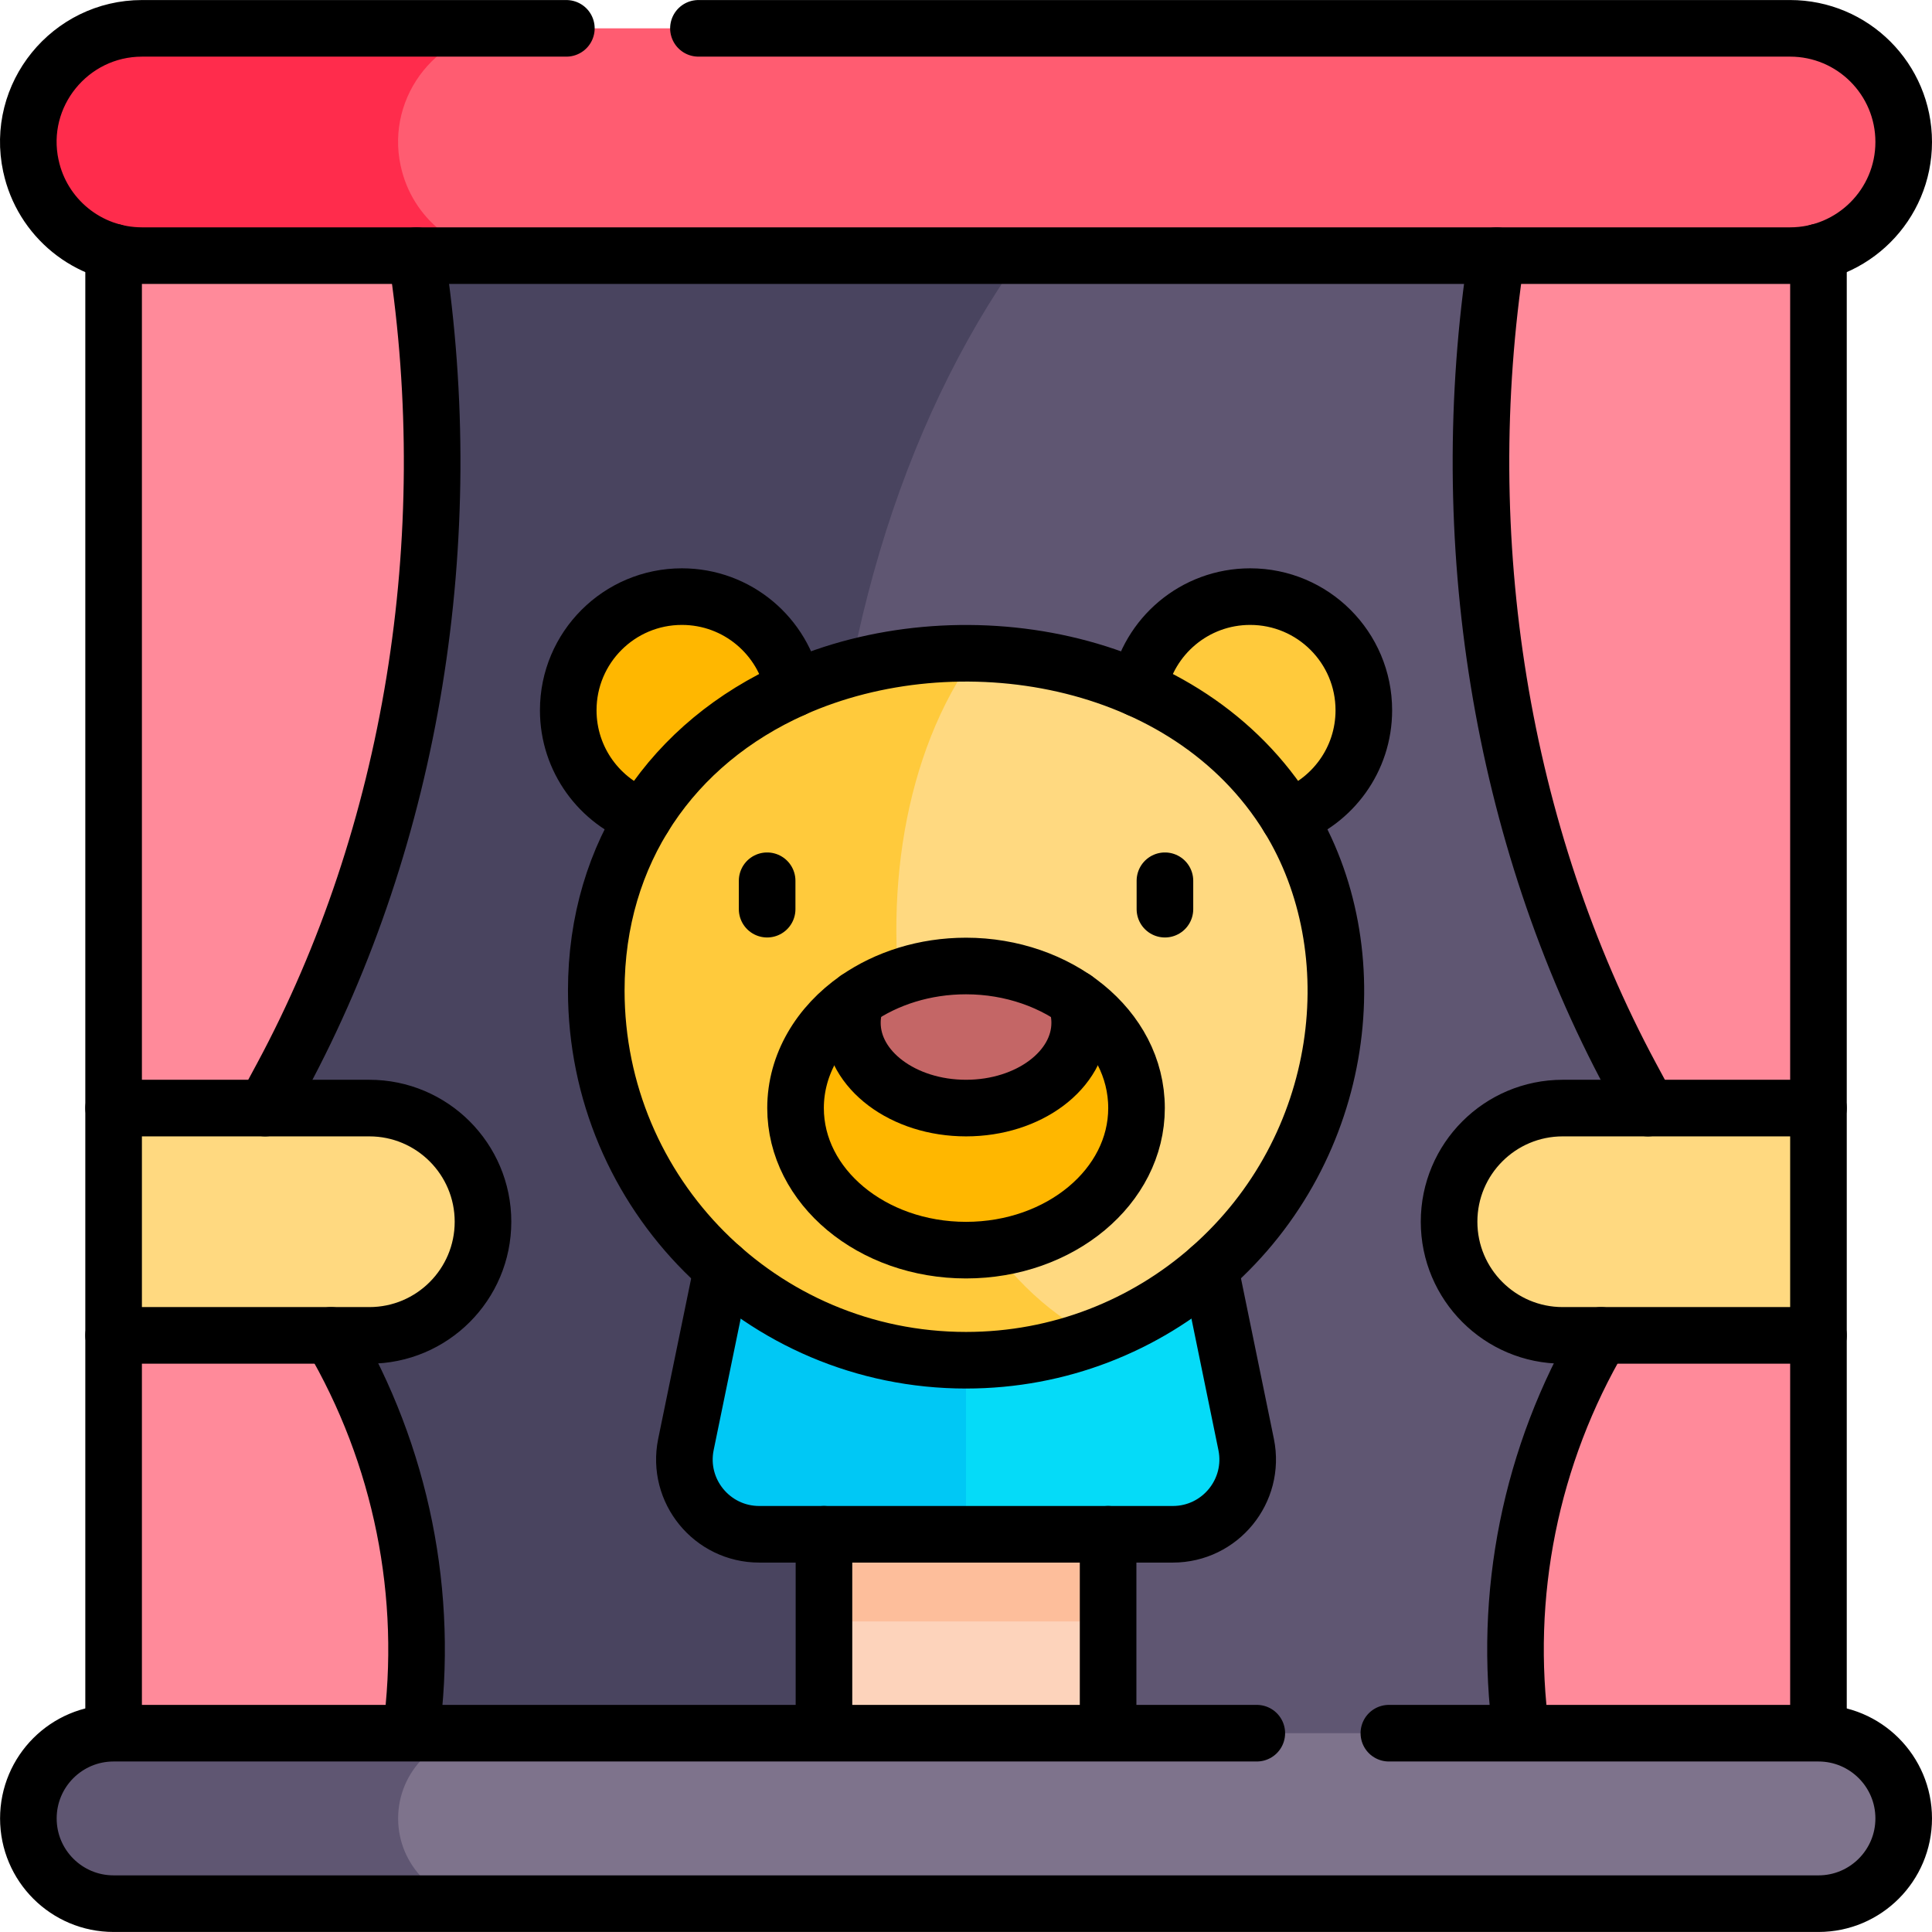
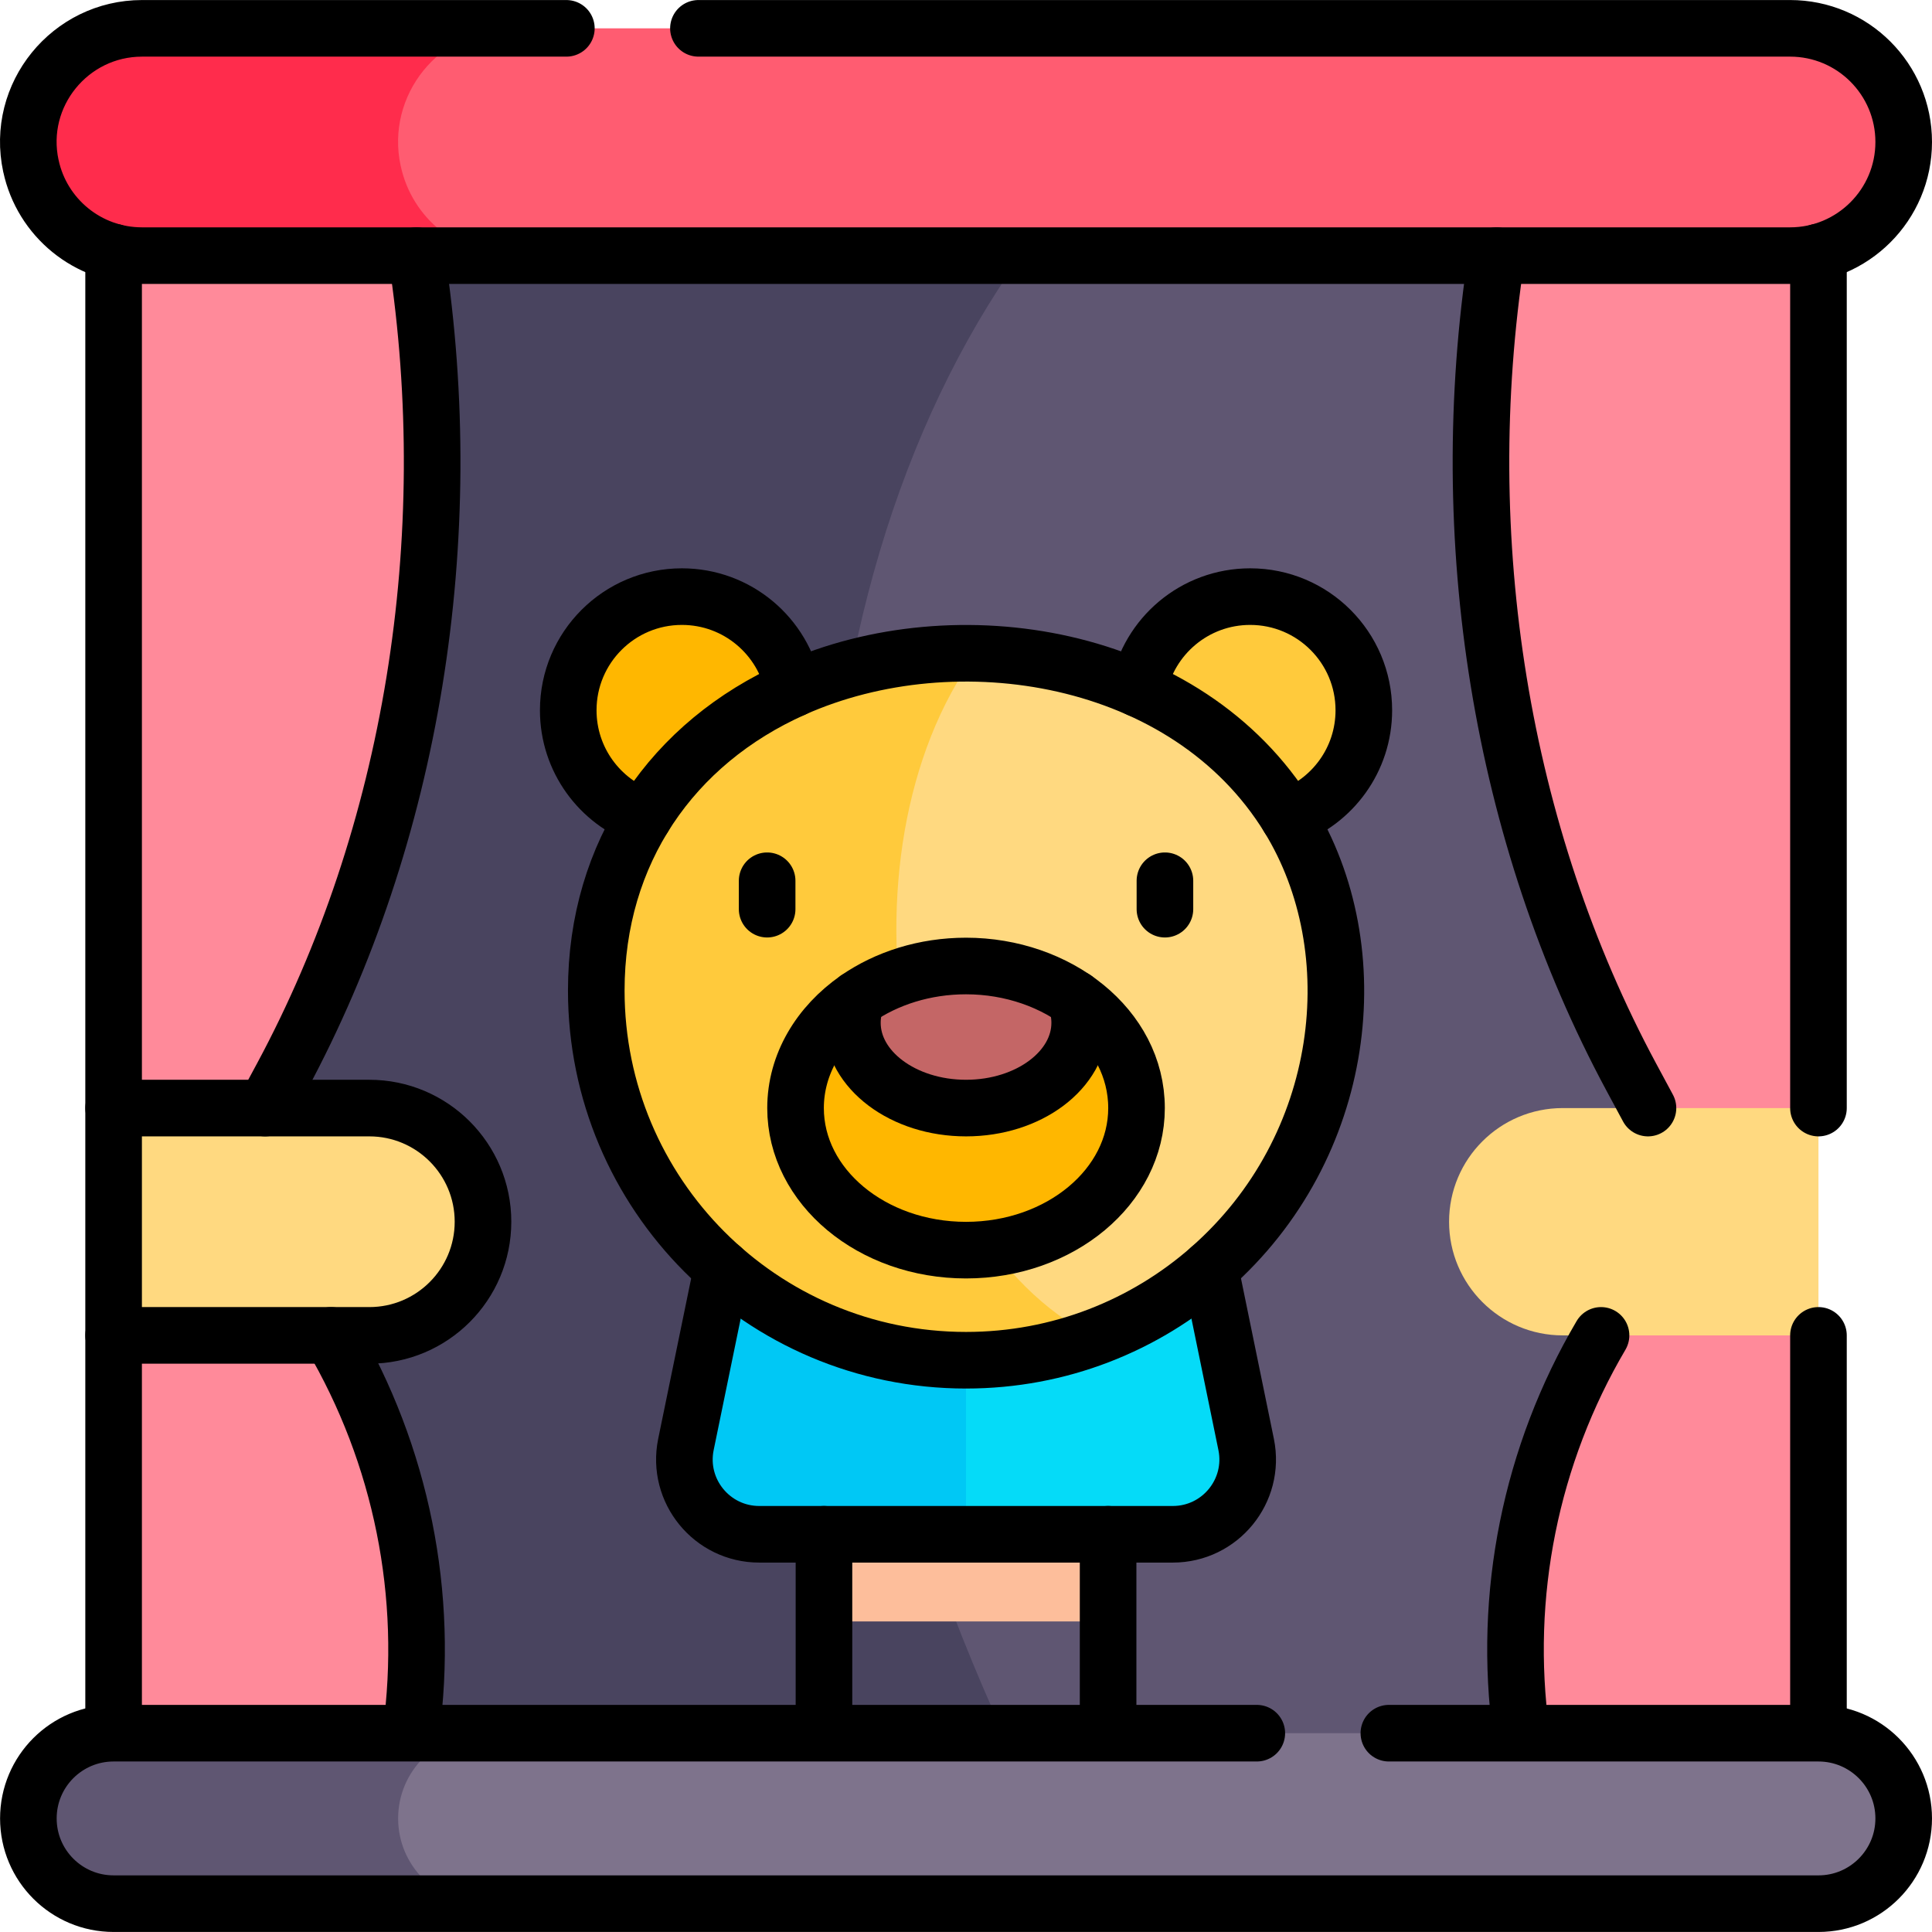
<svg xmlns="http://www.w3.org/2000/svg" version="1.1" id="Capa_1" x="0px" y="0px" viewBox="0 0 512.018 512.018" style="enable-background:new 0 0 512.018 512.018;" xml:space="preserve" width="512" height="512">
  <g>
    <path style="fill:#5F5672;" d="M396.624,67.752c-5.897-5.522-74.841-35.643-126.035,0&#10;&#09;&#09;c-156.06,94.212-129.366,311.085-4.697,391.576c39.057,29.734,112.598,17.347,137.258,0l44.852-165.667L396.624,67.752z" />
    <path style="fill:#49445F;" d="M270.589,67.752c-41.68-26.272-134.955-27.946-160.197,0&#10;&#09;&#09;c-47.17,64.197-68.436,138.886-46.146,225.909c-10.142,60.521,8.732,115.749,44.64,165.667c16.752,17.832,103.207,30.251,157.006,0&#10;&#09;&#09;c-0.747-1.634-1.489-3.274-2.222-4.921C199.29,309.836,205.913,158.497,270.589,67.752z" />
    <path style="fill:#FF8A9A;" d="M87.731,353.903c18.635,31.667,26.165,68.807,21.155,105.424c-23.889,20.583-60.37,22.591-78.777,0&#10;&#09;&#09;V353.903C45.971,335.102,70.254,336.142,87.731,353.903z" />
-     <path style="fill:#FDD3BB;" d="M218.367,459.327c25.106,15.392,50.207,15.398,75.303,0v-29.619&#10;&#09;&#09;c-27.332-12.941-52.433-12.941-75.303,0V459.327z" />
    <path style="fill:#FF8A9A;" d="M481.927,353.903v105.424c-19.077,22.591-52.857,20.338-78.777,0&#10;&#09;&#09;c-5.01-36.617,2.52-73.757,21.155-105.424C437.299,335.492,466.365,336.142,481.927,353.903z" />
    <path style="fill:#FF8A9A;" d="M481.927,66.798v226.863c-4.769,12.31-33.886,20.583-45.182,0&#10;&#09;&#09;c-1.452-4.242-60.297-93.85-40.121-225.909C428.565,41.623,471.134,56.582,481.927,66.798z" />
    <path style="fill:#FF5C71;" d="M504.518,37.63c0-16.637-13.484-30.121-30.121-30.121H135.634&#10;&#09;&#09;c-38.421,0-40.162,13.494-40.162,30.121c0,15.298,8.936,30.121,40.162,30.121c38.116,0,302.069,0,338.763,0&#10;&#09;&#09;C490.883,67.752,504.518,54.394,504.518,37.63z" />
    <path style="fill:#FF8A9A;" d="M110.392,67.752c20.129,131.757-38.702,221.763-40.122,225.909&#10;&#09;&#09;c-11.602,18.519-31.46,22.591-40.162,0V66.798C38.644,59.594,86.461,48.675,110.392,67.752z" />
    <path style="fill:#FF2C4C;" d="M106.195,43.976l-0.01-0.01c-4.053-18.698,10.262-36.457,29.449-36.457H37.64&#10;&#09;&#09;c-19.124,0-33.515,17.693-29.448,36.457l0.01,0.01c2.958,13.852,15.242,23.776,29.438,23.776c10.661,0,86.878,0,97.994,0&#10;&#09;&#09;C121.462,67.752,109.158,57.852,106.195,43.976z" />
    <path style="fill:#FFD980;" d="M481.927,293.661v60.242c-13.944,0-52.45,0-67.773,0c-16.627,0-30.121-13.494-30.121-30.121&#10;&#09;&#09;c0-16.637,13.484-30.121,30.121-30.121C420.941,293.661,475.12,293.661,481.927,293.661z" />
    <path style="fill:#FFCA3C;" d="M361.443,188.236c0,13.073-8.333,24.207-19.98,28.364c-29.385,5.104-43.441-11.965-39.72-34.057&#10;&#09;&#09;c2.661-13.926,14.89-24.428,29.579-24.428C347.958,158.115,361.443,171.599,361.443,188.236z" />
    <path style="fill:#FDBE9B;" d="M218.367,406.615v23.093h75.303v-23.093C273.411,385.584,230.193,388.376,218.367,406.615z" />
    <path style="fill:#05DBF8;" d="M330.257,382.829c2.5,12.289-6.898,23.786-19.438,23.786c-10.862,0-44.028,0-54.801,0&#10;&#09;&#09;c-15.236-14.282-20.352-35.916-7.028-52.247c14.874-20.438,52.165-24.06,71.688-18.236L330.257,382.829z" />
    <path style="fill:#00C8F5;" d="M256.018,360.49v46.126c-10.773,0-43.938,0-54.801,0c-12.54,0-21.938-11.496-19.438-23.786&#10;&#09;&#09;l9.599-46.688C215.815,331.329,237.641,342.724,256.018,360.49z" />
    <path style="fill:#FFD980;" d="M320.679,336.122c48.372-42.501,45.998-124.592-18.936-153.578&#10;&#09;&#09;c-13.7-6.119-28.347-8.991-43.11-9.327c-65.967,57.206-49.66,158.289,31.474,181.151c11.326-4.195,21.671-10.407,30.572-18.236&#10;&#09;&#09;V336.122z" />
    <path style="fill:#FFB700;" d="M210.294,182.544v0.01c0.428,19.253-10,37.477-39.72,34.047&#10;&#09;&#09;c-11.647-4.157-19.98-15.292-19.98-28.364c0-16.637,13.484-30.121,30.121-30.121C195.404,158.115,207.634,168.617,210.294,182.544z&#10;&#09;&#09;" />
    <path style="fill:#FFCA3C;" d="M258.632,173.217c-17.482-0.397-34.025,2.934-48.338,9.327v0.01&#10;&#09;&#09;c-32.072,14.297-52.27,43.355-52.27,79.942c0,53.933,43.71,97.994,97.994,97.994c11.357,0,22.987-2.01,34.088-6.122&#10;&#09;&#09;C236.727,327.54,220.033,226.46,258.632,173.217z" />
    <path style="fill:#FFB700;" d="M284.925,264.714h-57.813c-9.94,6.908-16.276,17.31-16.276,28.947&#10;&#09;&#09;c0,20.794,20.231,37.651,45.182,37.651s45.182-16.858,45.182-37.651C301.2,282.024,294.865,271.622,284.925,264.714z" />
    <path style="fill:#C46666;" d="M284.925,264.714c0.793,2.008,1.215,4.147,1.215,6.356c0,12.48-13.484,22.591-30.121,22.591&#10;&#09;&#09;s-30.121-10.111-30.121-22.591c0-2.209,0.422-4.348,1.215-6.356C243.861,253.097,268.198,253.113,284.925,264.714z" />
    <path style="fill:#FFD980;" d="M128.003,323.782c0,16.637-13.484,30.121-30.121,30.121c-15.381,0-53.833,0-67.773,0v-60.242&#10;&#09;&#09;c22.58,0,45.124,0,67.773,0C114.508,293.661,128.003,307.154,128.003,323.782z" />
    <line style="fill:none;stroke:#000000;stroke-width:15;stroke-linecap:round;stroke-linejoin:round;stroke-miterlimit:10;" x1="203.306" y1="233.418" x2="203.306" y2="240.949" />
    <line style="fill:none;stroke:#000000;stroke-width:15;stroke-linecap:round;stroke-linejoin:round;stroke-miterlimit:10;" x1="308.73" y1="233.418" x2="308.73" y2="240.949" />
    <path style="fill:none;stroke:#000000;stroke-width:15;stroke-linecap:round;stroke-linejoin:round;stroke-miterlimit:10;" d="&#10;&#09;&#09;M218.367,406.615h-17.149c-12.54,0-21.938-11.496-19.438-23.786l9.599-46.688" />
    <path style="fill:none;stroke:#000000;stroke-width:15;stroke-linecap:round;stroke-linejoin:round;stroke-miterlimit:10;" d="&#10;&#09;&#09;M320.679,336.132l9.579,46.698c2.5,12.289-6.898,23.786-19.438,23.786H293.67" />
    <path style="fill:none;stroke:#000000;stroke-width:15;stroke-linecap:round;stroke-linejoin:round;stroke-miterlimit:10;" d="&#10;&#09;&#09;M218.367,459.327v-52.712c20.276,0,63.492,0,75.303,0v52.712" />
    <path style="fill:none;stroke:#000000;stroke-width:15;stroke-linecap:round;stroke-linejoin:round;stroke-miterlimit:10;" d="&#10;&#09;&#09;M210.294,182.544c43.108-19.254,104.365-9.486,131.168,34.057c21.663,35.134,15.712,87.455-20.784,119.521v0.01&#10;&#09;&#09;c-17.249,15.171-39.88,24.358-64.66,24.358c-54.316,0-97.994-44.086-97.994-97.994c0-36.549,20.163-65.629,52.27-79.942" />
    <path style="fill:none;stroke:#000000;stroke-width:15;stroke-linecap:round;stroke-linejoin:round;stroke-miterlimit:10;" d="&#10;&#09;&#09;M301.2,293.661c0,20.794-20.231,37.651-45.182,37.651s-45.182-16.858-45.182-37.651c0-11.637,6.336-22.039,16.276-28.947&#10;&#09;&#09;c7.831-5.432,17.922-8.705,28.906-8.705C280.246,256.009,301.2,272.253,301.2,293.661z" />
    <path style="fill:none;stroke:#000000;stroke-width:15;stroke-linecap:round;stroke-linejoin:round;stroke-miterlimit:10;" d="&#10;&#09;&#09;M284.925,264.714c0.793,2.008,1.215,4.147,1.215,6.356c0,12.48-13.484,22.591-30.121,22.591s-30.121-10.111-30.121-22.591&#10;&#09;&#09;c0-2.209,0.422-4.348,1.215-6.356" />
    <line style="fill:none;stroke:#000000;stroke-width:15;stroke-linecap:round;stroke-linejoin:round;stroke-miterlimit:10;" x1="30.109" y1="293.661" x2="30.109" y2="66.798" />
    <line style="fill:none;stroke:#000000;stroke-width:15;stroke-linecap:round;stroke-linejoin:round;stroke-miterlimit:10;" x1="30.109" y1="459.327" x2="30.109" y2="353.903" />
    <line style="fill:none;stroke:#000000;stroke-width:15;stroke-linecap:round;stroke-linejoin:round;stroke-miterlimit:10;" x1="481.927" y1="293.661" x2="481.927" y2="66.798" />
    <line style="fill:none;stroke:#000000;stroke-width:15;stroke-linecap:round;stroke-linejoin:round;stroke-miterlimit:10;" x1="481.927" y1="459.327" x2="481.927" y2="353.903" />
    <path style="fill:none;stroke:#000000;stroke-width:15;stroke-linecap:round;stroke-linejoin:round;stroke-miterlimit:10;" d="&#10;&#09;&#09;M185.098,7.509h289.3c16.64,0,30.12,13.48,30.12,30.12c0,16.66-13.529,30.12-30.12,30.12c-4.363,0-429.283,0-436.76,0&#10;&#09;&#09;c-14.347,0-26.513-10.068-29.44-23.77l-0.01-0.01c-4.064-18.844,10.399-36.46,29.45-36.46h112.46" />
    <path style="fill:none;stroke:#000000;stroke-width:15;stroke-linecap:round;stroke-linejoin:round;stroke-miterlimit:10;" d="&#10;&#09;&#09;M30.109,353.903c13.944,0,52.45,0,67.773,0c16.637,0,30.121-13.484,30.121-30.121c0-16.626-13.494-30.121-30.121-30.121&#10;&#09;&#09;c-22.649,0-45.188,0-67.773,0V353.903z" />
-     <path style="fill:none;stroke:#000000;stroke-width:15;stroke-linecap:round;stroke-linejoin:round;stroke-miterlimit:10;" d="&#10;&#09;&#09;M414.155,293.661c-16.637,0-30.121,13.484-30.121,30.121c0,16.626,13.494,30.121,30.121,30.121c15.38,0,53.834,0,67.773,0v-60.242&#10;&#09;&#09;C475.114,293.661,420.96,293.661,414.155,293.661z" />
    <path style="fill:none;stroke:#000000;stroke-width:15;stroke-linecap:round;stroke-linejoin:round;stroke-miterlimit:10;" d="&#10;&#09;&#09;M170.575,216.601c-11.647-4.157-19.98-15.292-19.98-28.364c0-16.637,13.484-30.121,30.121-30.121&#10;&#09;&#09;c14.689,0,26.918,10.502,29.579,24.428v0.01" />
    <path style="fill:none;stroke:#000000;stroke-width:15;stroke-linecap:round;stroke-linejoin:round;stroke-miterlimit:10;" d="&#10;&#09;&#09;M341.462,216.601c11.647-4.157,19.98-15.292,19.98-28.364c0-16.637-13.484-30.121-30.121-30.121&#10;&#09;&#09;c-14.689,0-26.918,10.502-29.579,24.428v0.01" />
    <path style="fill:none;stroke:#000000;stroke-width:15;stroke-linecap:round;stroke-linejoin:round;stroke-miterlimit:10;" d="&#10;&#09;&#09;M110.392,67.752c11.486,75.183-1.115,153.387-35.674,217.646l-4.448,8.263" />
    <path style="fill:none;stroke:#000000;stroke-width:15;stroke-linecap:round;stroke-linejoin:round;stroke-miterlimit:10;" d="&#10;&#09;&#09;M396.624,67.752c-11.486,75.183,1.115,153.387,35.674,217.646l4.448,8.263" />
    <path style="fill:none;stroke:#000000;stroke-width:15;stroke-linecap:round;stroke-linejoin:round;stroke-miterlimit:10;" d="&#10;&#09;&#09;M87.731,353.903c18.635,31.667,26.165,68.807,21.155,105.424" />
    <path style="fill:none;stroke:#000000;stroke-width:15;stroke-linecap:round;stroke-linejoin:round;stroke-miterlimit:10;" d="&#10;&#09;&#09;M403.15,459.327c-5.01-36.617,2.52-73.757,21.155-105.424" />
    <path style="fill:#7E738C;" d="M504.518,481.918c0-12.48-10.111-22.591-22.591-22.591c-85.694,0-273.463,0-353.824,0&#10;&#09;&#09;c-30.724,0-35.703,10.1-35.703,22.591c0,12.48,3.306,22.591,35.703,22.591h353.824&#10;&#09;&#09;C494.392,504.509,504.518,494.408,504.518,481.918z" />
    <path style="fill:#5F5672;" d="M105.513,481.918c0-12.464,10.101-22.591,22.591-22.591c-9.392,0-86.912,0-97.994,0&#10;&#09;&#09;c-12.464,0-22.591,10.1-22.591,22.591c0,12.48,10.111,22.591,22.591,22.591h97.994&#10;&#09;&#09;C115.623,504.509,105.513,494.398,105.513,481.918z" />
    <path style="fill:none;stroke:#000000;stroke-width:15;stroke-linecap:round;stroke-linejoin:round;stroke-miterlimit:10;" d="&#10;&#09;&#09;M368.078,459.329c51.91,0,100.2,0,113.85,0c12.48,0,22.59,10.11,22.59,22.59c0,12.465-10.11,22.59-22.59,22.59H30.108&#10;&#09;&#09;c-12.48,0-22.59-10.11-22.59-22.59c0-12.47,10.1-22.59,22.59-22.59c215.595,0,169.676,0,302.97,0" />
  </g>
</svg>